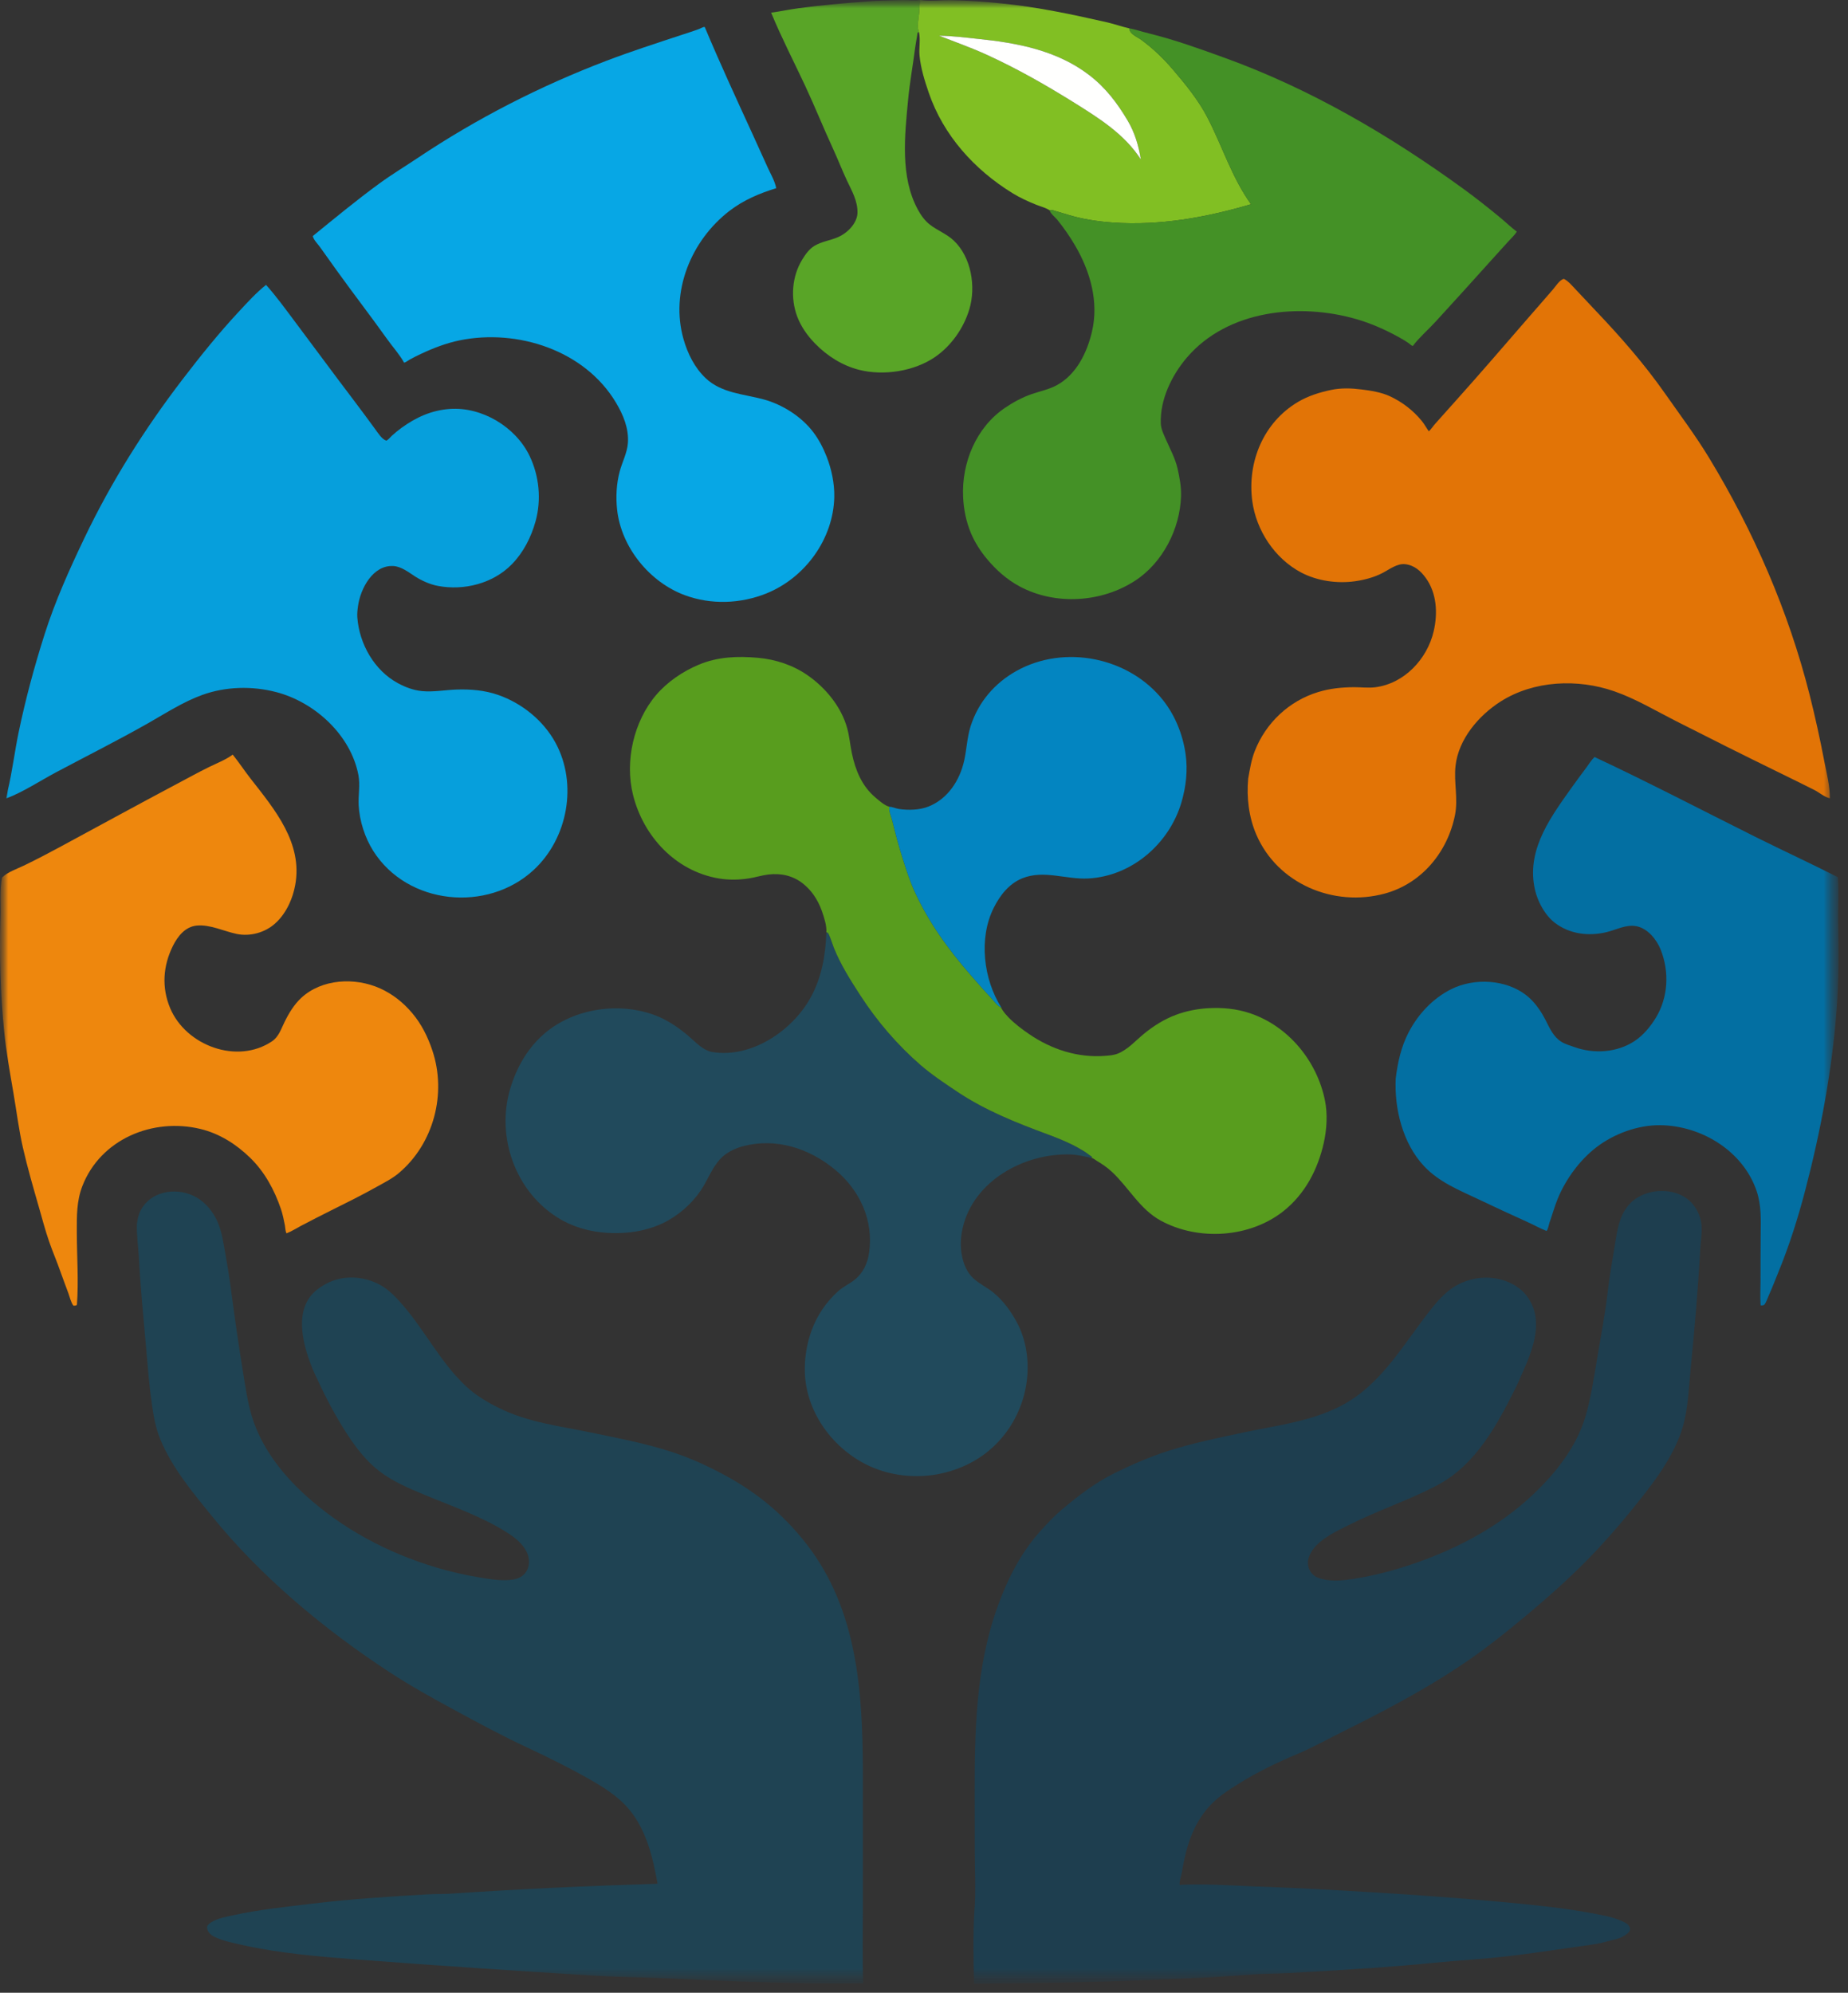
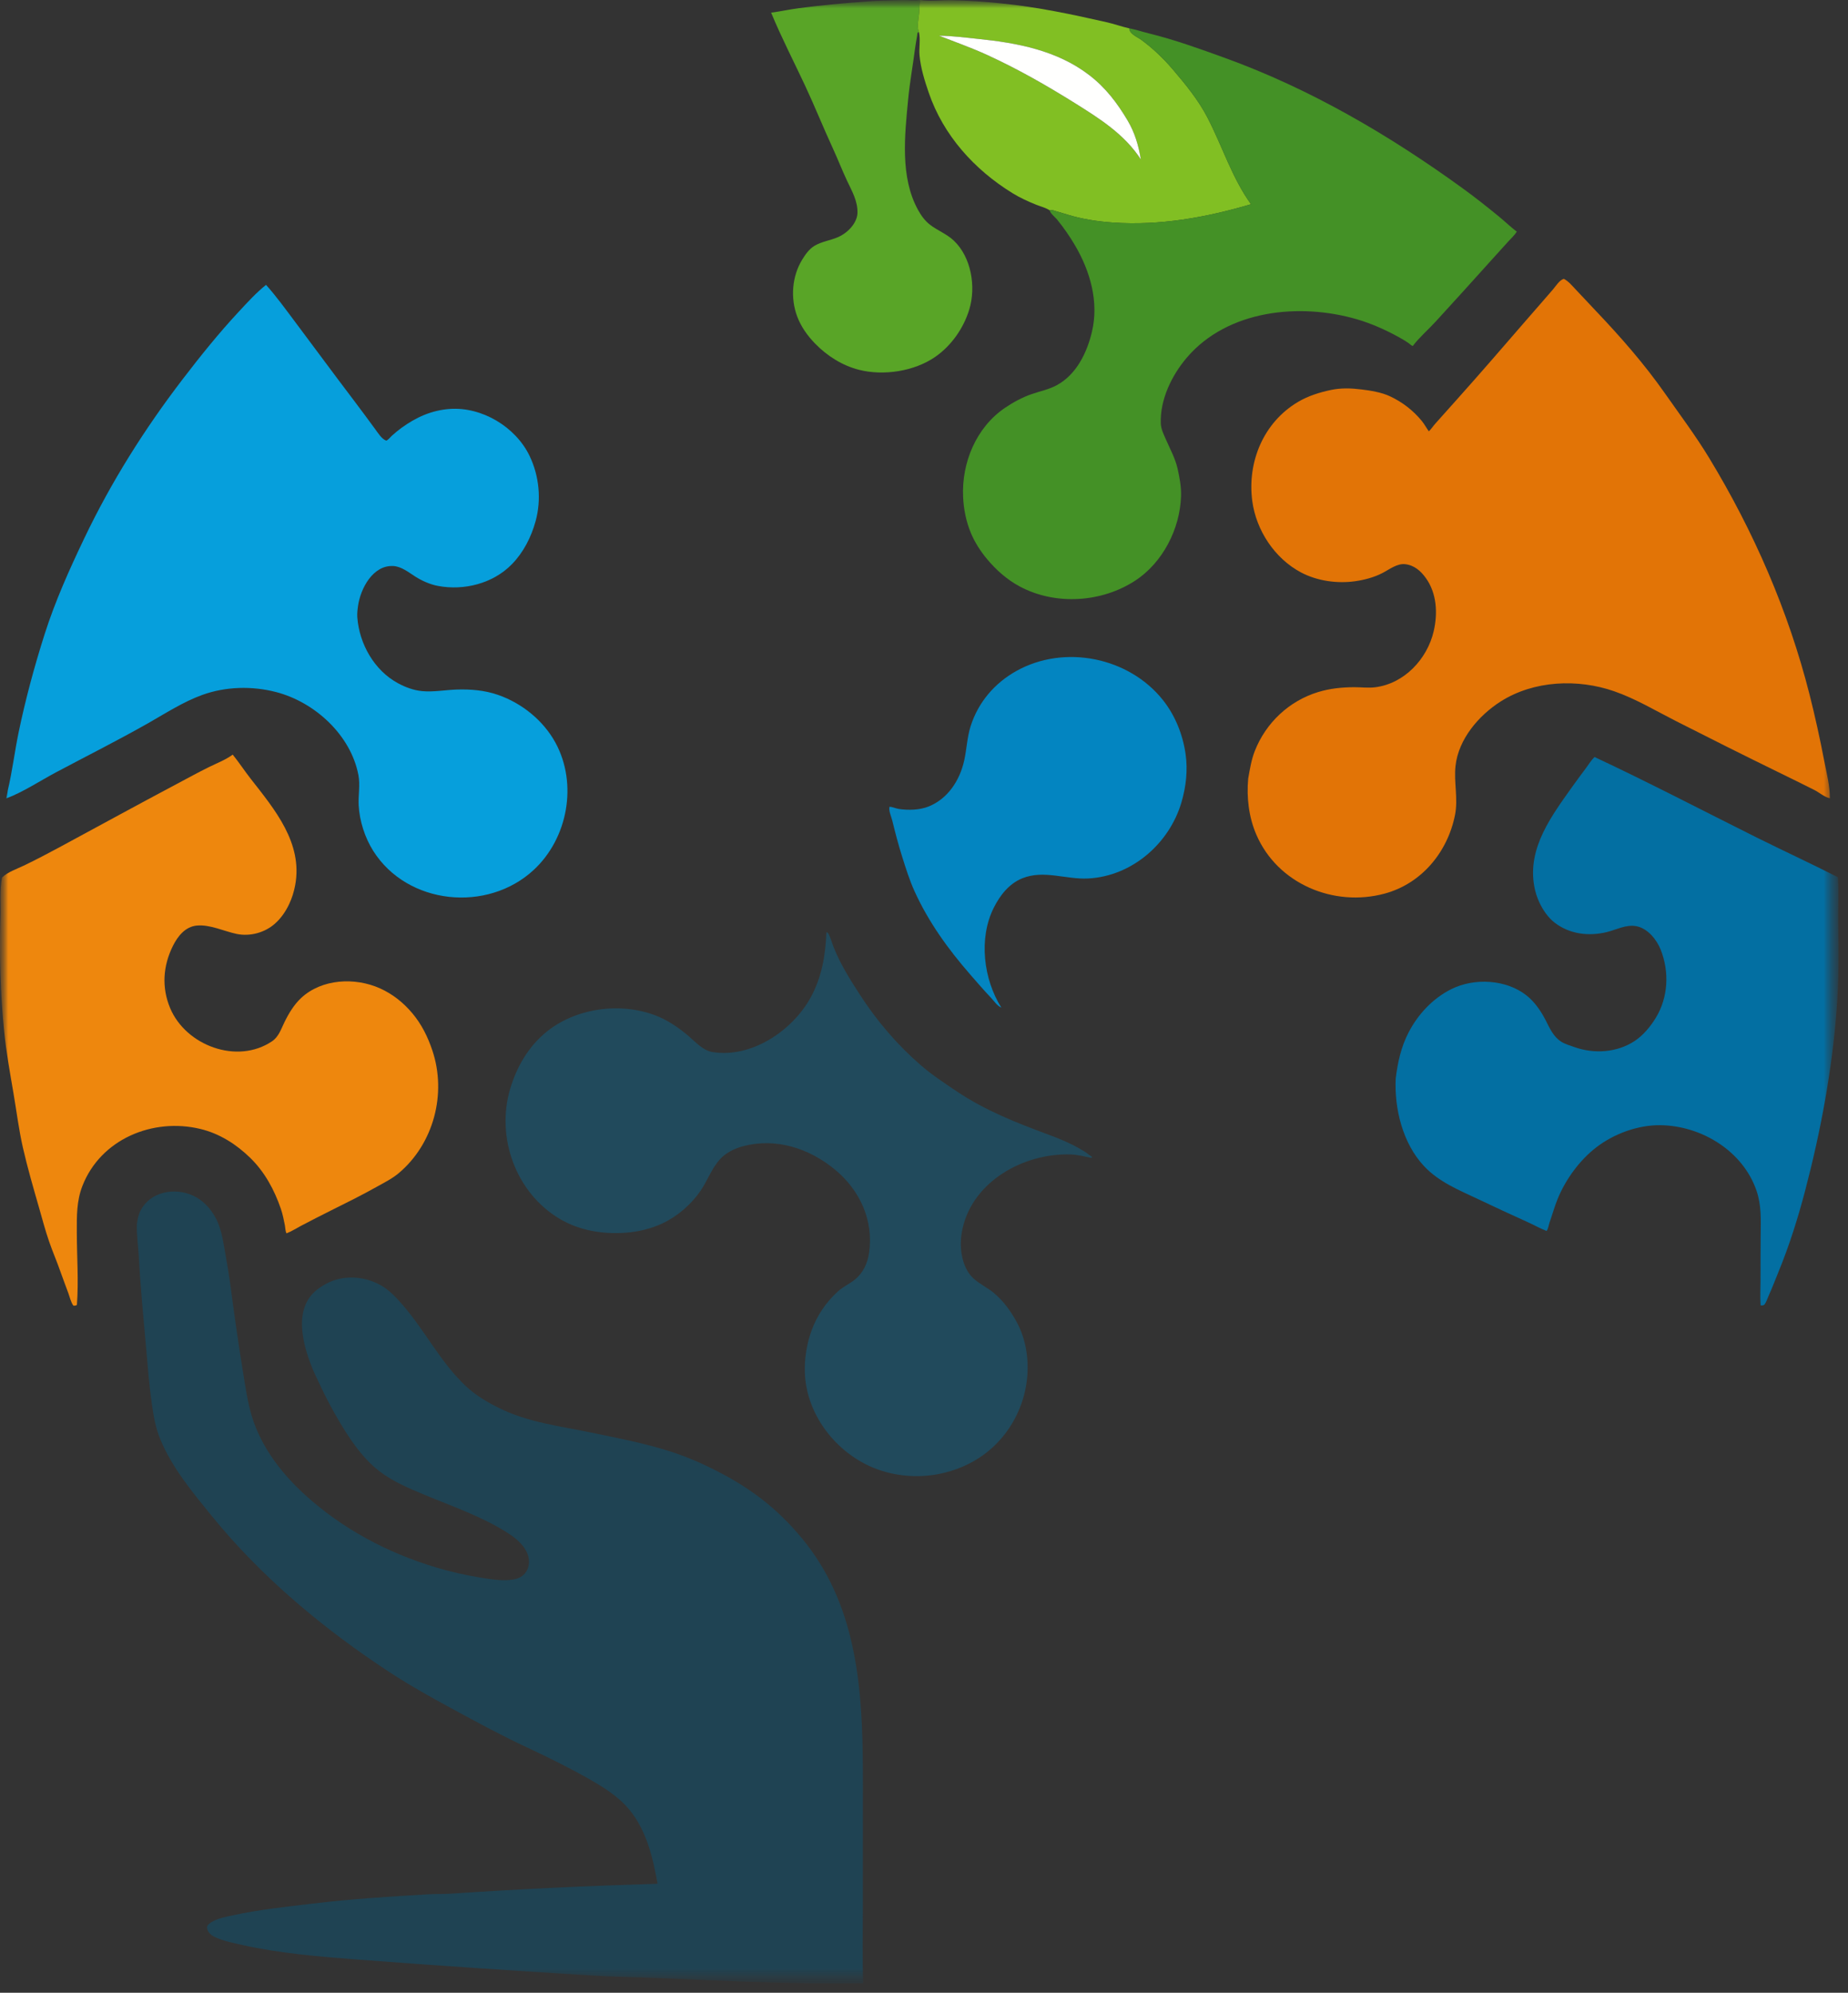
<svg xmlns="http://www.w3.org/2000/svg" width="115" height="124" viewBox="0 0 115 124" fill="none">
  <rect x="0" y="0" width="115" height="124" fill="#333333" stroke="none" />
  <mask id="mask0_61_2" style="mask-type:luminance" maskUnits="userSpaceOnUse" x="0" y="0" width="115" height="124">
    <path d="M0 0H114.411V123.445H0V0Z" fill="white" />
  </mask>
  <g mask="url(#mask0_61_2)">
    <mask id="mask1_61_2" style="mask-type:luminance" maskUnits="userSpaceOnUse" x="0" y="0" width="115" height="124">
      <path d="M0 0H114.411V123.445H0V0Z" fill="white" />
    </mask>
    <g mask="url(#mask1_61_2)">
      <path fill-rule="evenodd" clip-rule="evenodd" d="M0.026 57.121C0.059 56.292 -0.037 55.416 0.126 54.604C0.48 54.261 1.037 54.077 1.475 53.866C2.226 53.505 2.967 53.117 3.701 52.721C6.144 51.404 8.576 50.068 11.029 48.768C11.681 48.422 12.329 48.065 12.991 47.738C13.475 47.499 14.049 47.279 14.482 46.957C14.87 47.436 15.21 47.959 15.591 48.446C17.098 50.374 18.855 52.458 18.369 55.082C18.294 55.487 18.169 55.89 17.992 56.263C17.77 56.728 17.489 57.139 17.102 57.481C16.475 58.036 15.557 58.285 14.736 58.116C13.943 57.952 13.069 57.516 12.247 57.594C11.526 57.664 11.062 58.255 10.762 58.856C10.144 60.095 10.048 61.444 10.589 62.733C11.565 65.058 14.752 66.262 16.93 64.794C17.342 64.516 17.49 64.039 17.698 63.613C17.96 63.074 18.295 62.517 18.735 62.105C20.019 60.903 22.089 60.801 23.648 61.502C24.434 61.855 25.1 62.386 25.653 63.043C26.234 63.733 26.62 64.514 26.905 65.364C27.809 68.055 26.991 71.173 24.805 73.007C24.398 73.348 23.902 73.593 23.441 73.852C22.496 74.382 21.533 74.857 20.564 75.34C19.955 75.643 19.346 75.956 18.744 76.272C18.445 76.43 18.147 76.622 17.831 76.745C17.758 76.631 17.756 76.391 17.73 76.256C17.662 75.906 17.592 75.552 17.476 75.215C17.073 74.039 16.47 72.923 15.572 72.049C14.7 71.2 13.666 70.539 12.475 70.251C9.515 69.534 6.258 70.881 5.124 73.807C4.762 74.743 4.778 75.684 4.78 76.671C4.782 78.17 4.899 79.705 4.786 81.199C4.71 81.249 4.652 81.25 4.565 81.243C4.412 81.031 4.342 80.716 4.254 80.471C4.096 80.03 3.922 79.595 3.769 79.152C3.547 78.509 3.272 77.884 3.051 77.24C2.815 76.552 2.63 75.849 2.43 75.151C2.073 73.908 1.711 72.668 1.424 71.407C1.171 70.292 1.031 69.153 0.839 68.027C0.62 66.743 0.386 65.452 0.256 64.155C0.022 61.821 -0.043 59.465 0.026 57.121Z" fill="#EE870D" />
    </g>
    <mask id="mask2_61_2" style="mask-type:luminance" maskUnits="userSpaceOnUse" x="0" y="0" width="115" height="124">
      <path d="M0 0H114.411V123.445H0V0Z" fill="white" />
    </mask>
    <g mask="url(#mask2_61_2)">
      <path fill-rule="evenodd" clip-rule="evenodd" d="M0.48 49.198C0.765 48.006 0.91 46.773 1.159 45.572C1.59 43.501 2.141 41.46 2.783 39.445C3.438 37.395 4.318 35.436 5.244 33.498C6.923 29.982 8.992 26.698 11.359 23.607C12.479 22.145 13.617 20.729 14.872 19.381C15.414 18.799 15.934 18.224 16.555 17.726C17.203 18.448 17.768 19.237 18.351 20.012C19.562 21.622 20.752 23.249 21.972 24.852C22.44 25.467 22.896 26.091 23.354 26.713C23.521 26.94 23.761 27.334 24.045 27.421C24.17 27.36 24.283 27.207 24.387 27.113C24.577 26.942 24.772 26.779 24.979 26.628C25.883 25.969 26.86 25.527 27.987 25.447C29.987 25.305 32.083 26.558 32.954 28.366C33.557 29.618 33.699 31.097 33.328 32.438C33.053 33.429 32.575 34.373 31.851 35.113C30.679 36.312 28.871 36.767 27.245 36.458C26.762 36.366 26.247 36.138 25.836 35.874C25.428 35.612 24.974 35.246 24.47 35.221C23.2 35.157 22.431 36.629 22.28 37.706C22.247 37.94 22.218 38.186 22.236 38.422C22.361 40.067 23.288 41.718 24.769 42.516C25.228 42.764 25.735 42.953 26.256 43.004C26.974 43.074 27.7 42.932 28.416 42.908C29.288 42.879 30.167 42.952 30.996 43.241C32.479 43.756 33.818 44.838 34.569 46.221C35.959 48.78 35.337 52.165 33.211 54.133C30.326 56.804 25.357 56.318 23.227 52.949C22.707 52.126 22.373 51.088 22.321 50.115C22.288 49.487 22.423 48.847 22.303 48.224C21.826 45.73 19.579 43.684 17.177 43.063C15.682 42.675 14.039 42.717 12.584 43.243C11.409 43.669 10.308 44.382 9.225 44.998C7.337 46.071 5.387 47.046 3.47 48.067C2.463 48.604 1.462 49.276 0.394 49.681C0.415 49.519 0.464 49.359 0.48 49.198Z" fill="#069FDC" />
    </g>
    <mask id="mask3_61_2" style="mask-type:luminance" maskUnits="userSpaceOnUse" x="0" y="0" width="115" height="124">
      <path d="M0 0H114.411V123.445H0V0Z" fill="white" />
    </mask>
    <g mask="url(#mask3_61_2)">
      <path fill-rule="evenodd" clip-rule="evenodd" d="M8.518 76.175C8.56 75.855 8.614 75.573 8.77 75.285C9.39 74.138 10.882 73.88 12.01 74.397C12.61 74.672 13.08 75.171 13.398 75.743C13.735 76.35 13.859 77.066 13.977 77.743C14.111 78.51 14.247 79.277 14.348 80.049C14.582 81.841 14.837 83.633 15.129 85.417C15.275 86.314 15.402 87.218 15.662 88.092C16.229 90.004 17.509 91.677 18.968 93.007C21.3 95.132 24.105 96.626 27.121 97.53C28.016 97.799 28.928 98.009 29.85 98.16C30.354 98.243 30.888 98.335 31.4 98.329C31.634 98.327 31.887 98.311 32.114 98.248C32.874 98.037 33.101 97.241 32.773 96.567C32.525 96.057 32.047 95.68 31.58 95.381C29.995 94.365 28.15 93.739 26.421 93.017C25.456 92.614 24.478 92.206 23.638 91.57C22.809 90.942 22.144 90.077 21.583 89.21C20.898 88.15 20.308 87.039 19.779 85.894C19.656 85.627 19.524 85.365 19.416 85.092C18.8 83.536 18.214 81.277 19.882 80.138C20.146 79.958 20.43 79.795 20.732 79.688C21.797 79.311 23.028 79.503 23.954 80.141C24.393 80.445 24.777 80.873 25.122 81.276C26.484 82.867 27.459 84.83 29.002 86.265C29.608 86.828 30.294 87.236 31.03 87.603C32.844 88.51 34.831 88.737 36.792 89.144C38.481 89.494 40.191 89.819 41.832 90.357C43.048 90.756 44.24 91.31 45.356 91.934C46.416 92.528 47.436 93.242 48.331 94.064C49.242 94.9 50.067 95.841 50.757 96.867C53.563 101.037 53.705 106.187 53.697 111.03C53.692 113.622 53.693 116.214 53.694 118.806C53.694 120.34 53.659 121.879 53.716 123.411C49.443 123.475 45.171 123.271 40.907 123.084C39.632 123.028 38.357 123.021 37.083 122.943C32.176 122.644 27.275 122.316 22.372 121.944C19.938 121.759 17.45 121.559 15.065 121.027C14.503 120.902 13.922 120.786 13.396 120.547C13.13 120.425 12.888 120.219 12.882 119.909C12.929 119.737 13.092 119.64 13.242 119.559C13.607 119.362 14.068 119.272 14.471 119.185C16.119 118.828 17.79 118.652 19.463 118.452C21.865 118.165 24.287 118.01 26.701 117.873C27.157 117.847 27.614 117.864 28.07 117.834C32.348 117.545 36.631 117.349 40.92 117.217C40.63 115.597 40.238 113.917 39.171 112.618C38.486 111.784 37.534 111.195 36.606 110.67C35.364 109.969 34.1 109.345 32.809 108.741C31.2 107.99 29.638 107.146 28.079 106.297C26.788 105.594 25.503 104.877 24.272 104.073C20.165 101.389 16.284 98.151 13.182 94.337C11.977 92.855 10.724 91.356 9.981 89.576C9.673 88.838 9.554 88.094 9.442 87.309C9.277 86.146 9.189 84.981 9.087 83.812C8.923 81.954 8.74 80.095 8.641 78.232C8.605 77.55 8.494 76.858 8.518 76.175Z" fill="#1F4353" />
    </g>
    <mask id="mask4_61_2" style="mask-type:luminance" maskUnits="userSpaceOnUse" x="0" y="0" width="115" height="124">
-       <path d="M0 0H114.411V123.445H0V0Z" fill="white" />
-     </mask>
+       </mask>
    <g mask="url(#mask4_61_2)">
      <path fill-rule="evenodd" clip-rule="evenodd" d="M19.464 14.689C20.831 13.578 22.187 12.455 23.611 11.416C24.382 10.853 25.197 10.362 25.989 9.832C29.657 7.376 33.617 5.351 37.739 3.782C39.279 3.195 40.848 2.689 42.413 2.173C42.78 2.052 43.15 1.938 43.512 1.801C43.591 1.771 43.809 1.64 43.859 1.688C44.79 3.912 45.801 6.097 46.805 8.289C47.13 8.998 47.446 9.712 47.772 10.421C47.953 10.816 48.228 11.284 48.303 11.712C47.263 12.027 46.265 12.453 45.397 13.12C43.004 14.96 41.693 18.156 42.537 21.112C42.792 22.005 43.231 22.888 43.913 23.533C44.903 24.47 46.278 24.515 47.529 24.855C48.689 25.169 49.886 25.93 50.612 26.895C50.965 27.363 51.224 27.867 51.439 28.411C51.746 29.192 51.935 30.088 51.917 30.929C51.859 33.537 50.103 35.955 47.692 36.927C46.088 37.573 44.25 37.64 42.621 37.038C40.42 36.226 38.65 34.048 38.401 31.7C38.317 30.914 38.36 30.1 38.564 29.335C38.721 28.746 39.034 28.169 39.075 27.555C39.135 26.65 38.781 25.806 38.325 25.044C36.378 21.79 32.185 20.443 28.591 21.181C27.773 21.349 26.948 21.666 26.193 22.022C25.961 22.132 25.727 22.244 25.503 22.371C25.389 22.436 25.275 22.533 25.149 22.57C24.862 22.051 24.436 21.585 24.092 21.102C23.077 19.679 22.01 18.298 20.989 16.879C20.628 16.379 20.27 15.878 19.914 15.375C19.773 15.175 19.512 14.93 19.464 14.689Z" fill="#07A7E5" />
    </g>
    <mask id="mask5_61_2" style="mask-type:luminance" maskUnits="userSpaceOnUse" x="0" y="0" width="115" height="124">
      <path d="M0 0H114.411V123.445H0V0Z" fill="white" />
    </mask>
    <g mask="url(#mask5_61_2)">
      <path fill-rule="evenodd" clip-rule="evenodd" d="M51.426 58.015C51.539 58.013 51.586 58.157 51.628 58.257C51.728 58.491 51.796 58.738 51.891 58.974C52.307 60.016 52.922 60.987 53.53 61.926C54.573 63.535 55.839 65.018 57.291 66.276C58 66.89 58.787 67.408 59.565 67.929C61.295 69.089 63.234 69.86 65.178 70.579C65.837 70.823 66.506 71.089 67.117 71.436C67.34 71.563 67.571 71.695 67.77 71.858C67.838 71.913 68.069 72.021 67.896 72.049C67.465 71.956 67.058 71.851 66.613 71.837C63.737 71.748 60.58 73.476 59.907 76.413C59.771 77.003 59.747 77.603 59.873 78.198C59.977 78.69 60.185 79.181 60.557 79.532C60.938 79.892 61.445 80.119 61.85 80.457C62.452 80.961 62.906 81.595 63.278 82.282C63.557 82.798 63.75 83.383 63.851 83.959C64.284 86.436 63.26 89.022 61.22 90.516C60.401 91.116 59.451 91.514 58.458 91.714C57.021 92.003 55.439 91.841 54.105 91.227C51.872 90.197 50.182 87.93 50.086 85.439C50.052 84.561 50.202 83.615 50.504 82.79C50.849 81.846 51.409 81.024 52.153 80.35C52.472 80.061 52.868 79.89 53.201 79.621C53.716 79.205 53.989 78.602 54.082 77.956C54.374 75.937 53.51 74.057 51.951 72.772C50.344 71.447 48.276 70.781 46.23 71.327C45.702 71.468 45.165 71.735 44.796 72.144C44.286 72.708 44.035 73.445 43.616 74.067C43.039 74.923 42.181 75.672 41.248 76.115C40.522 76.459 39.721 76.65 38.922 76.708C37.507 76.809 36.064 76.577 34.828 75.843C32.083 74.212 30.847 70.752 31.756 67.726C32.155 66.399 32.848 65.189 33.916 64.284C35.755 62.725 38.579 62.335 40.804 63.191C41.544 63.476 42.227 63.942 42.829 64.453C43.263 64.822 43.743 65.367 44.33 65.463C46.737 65.858 49.273 64.165 50.418 62.121C51.134 60.845 51.373 59.454 51.426 58.015Z" fill="#214A5C" />
    </g>
    <mask id="mask6_61_2" style="mask-type:luminance" maskUnits="userSpaceOnUse" x="0" y="0" width="115" height="124">
      <path d="M0 0H114.411V123.445H0V0Z" fill="white" />
    </mask>
    <g mask="url(#mask6_61_2)">
-       <path fill-rule="evenodd" clip-rule="evenodd" d="M55.352 50.202C55.291 50.446 55.468 50.822 55.527 51.066C55.712 51.822 55.91 52.58 56.145 53.322C56.373 54.039 56.596 54.763 56.907 55.449C57.779 57.374 59.007 59.069 60.388 60.653C60.813 61.141 61.234 61.629 61.68 62.1C61.87 62.3 62.055 62.593 62.313 62.699C62.217 62.595 62.403 62.88 62.403 62.88C62.51 63.036 62.633 63.181 62.766 63.316C63.145 63.703 63.595 64.042 64.041 64.347C65.433 65.3 67.064 65.831 68.755 65.703C69.022 65.683 69.306 65.662 69.556 65.563C70.18 65.316 70.673 64.75 71.183 64.332C71.783 63.84 72.453 63.418 73.183 63.147C73.811 62.914 74.476 62.781 75.144 62.739C76.046 62.683 76.946 62.764 77.807 63.056C80.196 63.867 81.963 66.039 82.453 68.486C82.622 69.329 82.565 70.282 82.378 71.118C82.009 72.765 81.214 74.295 79.869 75.363C77.766 77.032 74.564 77.226 72.232 75.954C70.92 75.238 70.243 73.888 69.178 72.905C68.89 72.639 68.581 72.428 68.244 72.229C68.167 72.184 67.985 72.027 67.895 72.049C68.068 72.021 67.838 71.912 67.77 71.857C67.57 71.695 67.34 71.562 67.116 71.436C66.505 71.089 65.837 70.822 65.178 70.579C63.234 69.86 61.294 69.089 59.564 67.929C58.786 67.407 58 66.89 57.29 66.275C55.839 65.018 54.572 63.535 53.529 61.925C52.921 60.987 52.306 60.015 51.89 58.974C51.796 58.738 51.727 58.491 51.628 58.257C51.586 58.157 51.539 58.013 51.425 58.014C51.456 57.6 51.276 57.068 51.142 56.68C51.016 56.321 50.84 55.977 50.619 55.667C50.44 55.418 50.232 55.195 49.994 55.002C49.361 54.488 48.597 54.319 47.797 54.42C47.389 54.471 46.998 54.599 46.592 54.661C45.969 54.757 45.319 54.765 44.697 54.657C42.024 54.192 40.034 52.033 39.394 49.467C38.87 47.37 39.431 44.895 40.829 43.249C41.528 42.427 42.498 41.773 43.489 41.359C44.672 40.864 45.902 40.821 47.162 40.932C48.257 41.029 49.328 41.379 50.238 42.007C51.366 42.785 52.351 43.973 52.719 45.31C52.861 45.824 52.903 46.359 53.013 46.88C53.231 47.922 53.633 48.911 54.465 49.615C54.699 49.813 55.051 50.134 55.352 50.202Z" fill="#589D1E" />
-     </g>
+       </g>
    <mask id="mask7_61_2" style="mask-type:luminance" maskUnits="userSpaceOnUse" x="0" y="0" width="115" height="124">
      <path d="M0 0H114.411V123.445H0V0Z" fill="white" />
    </mask>
    <g mask="url(#mask7_61_2)">
      <path fill-rule="evenodd" clip-rule="evenodd" d="M57.267 0C57.214 0.277 57.222 0.573 57.195 0.855C57.161 1.206 57.05 1.652 57.186 1.994C57.073 2.005 57.089 2.113 57.074 2.21C57.035 2.465 56.981 2.719 56.949 2.974C56.812 4.051 56.614 5.118 56.512 6.2C56.301 8.419 56.004 11.015 57.125 13.056C57.319 13.408 57.546 13.728 57.866 13.978C58.332 14.342 58.915 14.557 59.348 14.966C60.448 16.002 60.741 17.844 60.323 19.24C59.973 20.41 59.204 21.514 58.193 22.211C56.896 23.105 54.997 23.396 53.476 23.017C52.428 22.755 51.477 22.154 50.727 21.384C50.25 20.895 49.844 20.326 49.604 19.682C49.182 18.545 49.284 17.193 49.92 16.156C50.118 15.834 50.352 15.496 50.683 15.298C51.132 15.027 51.686 14.961 52.161 14.751C52.576 14.567 52.975 14.227 53.192 13.825C53.287 13.649 53.353 13.463 53.36 13.262C53.383 12.514 53.016 11.896 52.71 11.244C52.399 10.582 52.136 9.899 51.829 9.234C51.23 7.934 50.697 6.603 50.09 5.306C49.388 3.806 48.618 2.318 47.987 0.788C48.551 0.713 49.109 0.591 49.673 0.515C51.076 0.326 52.49 0.2 53.901 0.093C54.655 0.035 55.41 0.02 56.166 0.006C56.526 -0 56.913 0.055 57.267 0Z" fill="#59A527" />
    </g>
    <mask id="mask8_61_2" style="mask-type:luminance" maskUnits="userSpaceOnUse" x="0" y="0" width="115" height="124">
      <path d="M0 0H114.411V123.445H0V0Z" fill="white" />
    </mask>
    <g mask="url(#mask8_61_2)">
      <path fill-rule="evenodd" clip-rule="evenodd" d="M55.352 50.202C55.546 50.209 55.744 50.309 55.939 50.339C56.526 50.428 57.238 50.409 57.795 50.182C58.994 49.694 59.725 48.557 60 47.331C60.158 46.622 60.181 45.881 60.402 45.187C60.877 43.695 61.894 42.505 63.261 41.745C66.252 40.083 70.261 40.897 72.378 43.574C73.133 44.529 73.601 45.703 73.776 46.904C73.923 47.917 73.81 48.934 73.525 49.912C72.773 52.493 70.435 54.524 67.716 54.664C66.328 54.736 64.955 54.111 63.614 54.654C62.791 54.988 62.228 55.713 61.841 56.486C60.888 58.385 61.198 60.933 62.313 62.699C62.055 62.593 61.869 62.3 61.68 62.1C61.234 61.629 60.813 61.141 60.388 60.653C59.007 59.069 57.779 57.374 56.907 55.449C56.596 54.763 56.372 54.039 56.145 53.322C55.91 52.579 55.712 51.822 55.527 51.066C55.467 50.822 55.29 50.445 55.352 50.202Z" fill="#0385C1" />
    </g>
    <mask id="mask9_61_2" style="mask-type:luminance" maskUnits="userSpaceOnUse" x="0" y="0" width="115" height="124">
      <path d="M0 0H114.411V123.445H0V0Z" fill="white" />
    </mask>
    <g mask="url(#mask9_61_2)">
      <path fill-rule="evenodd" clip-rule="evenodd" d="M57.266 0C57.86 0.098 58.536 0.006 59.14 0.013C60.201 0.026 61.261 0.107 62.316 0.212C64.546 0.435 66.722 0.895 68.905 1.392C69.365 1.497 69.816 1.665 70.276 1.763C70.284 2.116 70.776 2.297 71.035 2.488C71.753 3.017 72.4 3.637 72.979 4.315C73.775 5.25 74.568 6.212 75.136 7.307C76.067 9.102 76.659 11.053 77.85 12.709C75.052 13.532 72.191 14.051 69.266 13.849C68.311 13.783 67.338 13.636 66.422 13.352C66.171 13.275 65.92 13.201 65.669 13.128C65.555 13.095 65.436 13.033 65.332 13.095C65.078 12.925 64.779 12.857 64.498 12.746C63.986 12.542 63.479 12.31 63.009 12.021C60.635 10.56 58.704 8.422 57.795 5.768C57.539 5.019 57.295 4.242 57.222 3.451C57.177 2.97 57.294 2.469 57.185 1.994C57.049 1.652 57.16 1.206 57.194 0.855C57.222 0.573 57.213 0.277 57.266 0ZM58.448 2.223L58.414 2.214C59.419 2.606 60.451 2.97 61.432 3.42C63.315 4.282 65.1 5.299 66.854 6.395C68.403 7.363 69.987 8.355 70.991 9.92C70.856 9.062 70.618 8.257 70.173 7.505C69.526 6.409 68.803 5.456 67.784 4.674C65.783 3.138 63.316 2.67 60.872 2.421C60.073 2.339 59.244 2.227 58.448 2.223Z" fill="#81BF23" />
    </g>
    <mask id="mask10_61_2" style="mask-type:luminance" maskUnits="userSpaceOnUse" x="0" y="0" width="115" height="124">
      <path d="M0 0H114.411V123.445H0V0Z" fill="white" />
    </mask>
    <g mask="url(#mask10_61_2)">
      <path fill-rule="evenodd" clip-rule="evenodd" d="M58.449 2.223C59.245 2.227 60.074 2.339 60.872 2.421C63.316 2.67 65.784 3.138 67.784 4.674C68.803 5.457 69.526 6.409 70.174 7.505C70.618 8.257 70.856 9.062 70.992 9.92C69.987 8.355 68.404 7.363 66.855 6.395C65.1 5.299 63.316 4.283 61.433 3.42C60.452 2.97 59.419 2.606 58.415 2.214L58.449 2.223Z" fill="#FFFFFE" />
    </g>
    <mask id="mask11_61_2" style="mask-type:luminance" maskUnits="userSpaceOnUse" x="0" y="0" width="115" height="124">
      <path d="M0 0H114.411V123.445H0V0Z" fill="white" />
    </mask>
    <g mask="url(#mask11_61_2)">
      <path fill-rule="evenodd" clip-rule="evenodd" d="M65.332 13.095C65.437 13.033 65.555 13.095 65.669 13.128C65.92 13.201 66.172 13.275 66.422 13.352C67.338 13.636 68.312 13.783 69.267 13.849C72.191 14.051 75.052 13.532 77.85 12.708C76.66 11.053 76.067 9.102 75.136 7.307C74.568 6.212 73.775 5.25 72.979 4.315C72.401 3.637 71.753 3.017 71.035 2.488C70.776 2.297 70.284 2.116 70.276 1.763C70.688 1.841 71.09 1.979 71.498 2.079C73.094 2.471 74.656 3.036 76.201 3.595C81.535 5.525 86.454 8.406 91.033 11.727C91.797 12.281 92.541 12.871 93.272 13.469C93.649 13.778 94.001 14.122 94.39 14.416C94.244 14.647 94.019 14.849 93.834 15.053C93.486 15.437 93.137 15.821 92.791 16.207C91.649 17.48 90.498 18.744 89.345 20.007C88.885 20.511 88.333 20.981 87.922 21.524C87.86 21.536 87.726 21.401 87.673 21.364C87.458 21.212 87.236 21.082 87.006 20.956C86.192 20.511 85.319 20.123 84.428 19.864C80.877 18.833 76.41 19.278 73.868 22.239C72.92 23.343 72.176 24.873 72.236 26.36C72.25 26.703 72.414 27.024 72.548 27.333C72.813 27.942 73.132 28.509 73.281 29.165C73.408 29.727 73.513 30.299 73.495 30.878C73.433 32.903 72.358 35.01 70.647 36.128C68.548 37.5 65.681 37.68 63.46 36.495C62.668 36.073 61.99 35.469 61.418 34.783C61.014 34.298 60.658 33.744 60.415 33.16C60.118 32.446 59.968 31.683 59.933 30.912C59.839 28.792 60.744 26.604 62.525 25.388C63.037 25.038 63.621 24.723 64.208 24.52C64.734 24.339 65.275 24.237 65.768 23.967C66.993 23.299 67.646 21.938 67.953 20.637C68.392 18.776 67.84 16.869 66.891 15.257C66.562 14.697 66.194 14.17 65.786 13.666C65.688 13.545 65.325 13.245 65.332 13.095Z" fill="#449126" />
    </g>
    <mask id="mask12_61_2" style="mask-type:luminance" maskUnits="userSpaceOnUse" x="0" y="0" width="115" height="124">
-       <path d="M0 0H114.411V123.445H0V0Z" fill="white" />
-     </mask>
+       </mask>
    <g mask="url(#mask12_61_2)">
      <path fill-rule="evenodd" clip-rule="evenodd" d="M60.632 118.991C60.743 117.681 60.656 116.332 60.659 115.018C60.661 113.927 60.658 112.837 60.655 111.746C60.645 107.77 60.714 103.762 62.078 99.977C62.693 98.269 63.51 96.647 64.731 95.285C65.166 94.8 65.61 94.327 66.111 93.907C67.126 93.054 68.188 92.241 69.386 91.652C70.458 91.126 71.57 90.643 72.709 90.281C74.252 89.79 75.865 89.457 77.449 89.123C79.503 88.688 81.588 88.451 83.479 87.463C85.994 86.148 87.378 83.561 89.09 81.418C89.471 80.941 89.892 80.471 90.402 80.129C91.335 79.504 92.588 79.322 93.654 79.698C93.964 79.807 94.26 79.958 94.523 80.155C94.736 80.313 94.912 80.501 95.065 80.717C96.079 82.15 95.416 83.9 94.779 85.339C94.634 85.666 94.498 85.995 94.339 86.315C93.181 88.643 91.853 91.133 89.467 92.405C87.7 93.347 85.779 93.968 83.991 94.869C83.197 95.269 82.211 95.704 81.681 96.451C81.577 96.598 81.497 96.761 81.44 96.932C81.282 97.415 81.518 97.978 81.999 98.167C82.66 98.427 83.408 98.369 84.095 98.268C85.473 98.066 86.832 97.7 88.145 97.241C90.821 96.304 93.363 94.934 95.432 92.969C96.823 91.648 98.092 90.038 98.65 88.181C99.002 87.006 99.18 85.775 99.383 84.568C99.621 83.16 99.889 81.753 100.053 80.335C100.154 79.468 100.301 78.609 100.446 77.748C100.549 77.137 100.623 76.513 100.823 75.923C101 75.402 101.315 74.922 101.77 74.603C102.691 73.958 104.133 73.918 105.036 74.63C105.505 75 105.832 75.628 105.883 76.22C105.928 76.734 105.829 77.27 105.801 77.784C105.667 80.261 105.448 82.735 105.205 85.204C105.07 86.577 105.045 87.979 104.554 89.287C104.018 90.711 103.12 91.966 102.185 93.152C101.313 94.257 100.411 95.334 99.451 96.364C98.08 97.834 96.603 99.16 95.065 100.452C93.692 101.606 92.28 102.725 90.783 103.716C88.498 105.227 86.08 106.5 83.629 107.717C82.639 108.209 81.659 108.759 80.639 109.185C79.435 109.688 78.237 110.276 77.126 110.963C76.399 111.413 75.69 111.881 75.131 112.539C74.579 113.191 74.198 113.96 73.941 114.772C73.756 115.358 73.642 115.964 73.533 116.569C73.501 116.748 73.372 117.117 73.416 117.287C74.952 117.216 76.49 117.315 78.023 117.381C79.364 117.44 80.702 117.483 82.042 117.556C86.346 117.791 90.639 118.064 94.93 118.492C96.609 118.66 98.301 118.874 99.953 119.229C100.316 119.307 100.665 119.418 101.003 119.573C101.224 119.674 101.425 119.8 101.443 120.065C101.397 120.262 101.141 120.42 100.975 120.511C100.745 120.638 100.494 120.68 100.243 120.746C99.871 120.844 99.502 120.946 99.12 120.998C96.685 121.33 94.255 121.745 91.802 121.92C89.822 122.061 87.845 122.287 85.865 122.426C83.962 122.559 82.056 122.681 80.151 122.777C79.438 122.813 78.722 122.812 78.01 122.857C77.007 122.921 76 123.01 74.995 123.057C72.341 123.18 69.678 123.286 67.02 123.352C64.886 123.405 62.75 123.392 60.618 123.444C60.578 121.964 60.547 120.47 60.632 118.991Z" fill="#1E3E4F" />
    </g>
    <mask id="mask13_61_2" style="mask-type:luminance" maskUnits="userSpaceOnUse" x="0" y="0" width="115" height="124">
      <path d="M0 0H114.411V123.445H0V0Z" fill="white" />
    </mask>
    <g mask="url(#mask13_61_2)">
      <path fill-rule="evenodd" clip-rule="evenodd" d="M77.674 48.453C77.779 47.864 77.866 47.292 78.086 46.73C78.773 44.978 80.221 43.615 82.023 43.065C82.757 42.841 83.487 42.767 84.251 42.761C84.69 42.758 85.139 42.821 85.577 42.766C87.388 42.538 88.815 41.012 89.218 39.279C89.478 38.16 89.413 36.916 88.726 35.964C88.404 35.518 88.001 35.167 87.436 35.106C86.936 35.053 86.453 35.438 86.029 35.657C85.506 35.928 84.907 36.086 84.325 36.168C83.217 36.325 81.975 36.153 80.975 35.627C79.326 34.759 78.167 33 77.927 31.168C77.609 28.743 78.628 26.282 80.773 25.011C81.415 24.631 82.115 24.415 82.841 24.262C83.457 24.133 84.095 24.155 84.716 24.233C85.298 24.305 85.959 24.408 86.495 24.658C87.257 25.013 87.935 25.533 88.467 26.182C88.638 26.39 88.761 26.623 88.916 26.841C89.07 26.694 89.185 26.507 89.328 26.35C89.766 25.867 90.195 25.379 90.63 24.894C92.127 23.224 93.592 21.521 95.061 19.826C95.59 19.216 96.125 18.612 96.65 17.999C96.815 17.806 97.066 17.398 97.325 17.354C97.614 17.506 97.833 17.781 98.056 18.014C98.468 18.445 98.871 18.885 99.282 19.317C100.835 20.949 102.326 22.647 103.62 24.494C104.538 25.804 105.516 27.107 106.346 28.474C109.126 33.052 111.287 38.01 112.604 43.206C112.952 44.579 113.255 45.963 113.522 47.355C113.668 48.115 113.875 48.895 113.872 49.673C113.543 49.608 113.201 49.306 112.902 49.155C112.166 48.784 111.422 48.42 110.68 48.057C108.539 47.01 106.405 45.943 104.28 44.862C103.02 44.222 101.791 43.481 100.451 43.015C98.178 42.225 95.46 42.338 93.395 43.644C92.025 44.512 90.756 45.994 90.576 47.664C90.466 48.683 90.747 49.697 90.544 50.715C90.086 53.015 88.474 54.978 86.17 55.604C83.002 56.464 79.494 54.997 78.177 51.927C77.712 50.844 77.567 49.619 77.674 48.453Z" fill="#E27406" />
    </g>
    <mask id="mask14_61_2" style="mask-type:luminance" maskUnits="userSpaceOnUse" x="0" y="0" width="115" height="124">
      <path d="M0 0H114.411V123.445H0V0Z" fill="white" />
    </mask>
    <g mask="url(#mask14_61_2)">
      <path fill-rule="evenodd" clip-rule="evenodd" d="M86.855 67.107C86.98 66.099 87.187 65.147 87.659 64.238C88.248 63.105 89.164 62.124 90.314 61.55C91.741 60.837 93.715 60.939 94.984 61.934C95.499 62.337 95.883 62.901 96.182 63.479C96.441 63.982 96.656 64.504 97.159 64.823C97.403 64.977 97.699 65.057 97.969 65.154C99.195 65.595 100.631 65.501 101.726 64.775C102.26 64.422 102.717 63.868 103.046 63.325C103.816 62.05 103.888 60.473 103.347 59.102C103.096 58.467 102.538 57.77 101.833 57.634C101.191 57.51 100.586 57.857 99.98 58.002C98.862 58.27 97.691 58.133 96.757 57.423C96.35 57.114 96.012 56.622 95.798 56.163C95.648 55.843 95.545 55.52 95.48 55.171C95.03 52.745 96.585 50.725 97.905 48.866C98.165 48.5 98.436 48.142 98.704 47.781C98.87 47.557 99.026 47.3 99.226 47.105C102.608 48.689 105.926 50.424 109.268 52.09C110.961 52.935 112.683 53.725 114.368 54.585C114.444 55.522 114.372 56.478 114.39 57.418C114.423 59.204 114.433 60.996 114.297 62.779C114.007 66.602 113.307 70.37 112.337 74.073C111.885 75.8 111.349 77.494 110.673 79.147C110.473 79.636 110.287 80.128 110.07 80.609C109.984 80.799 109.918 81.025 109.793 81.191C109.717 81.227 109.647 81.243 109.563 81.226C109.527 80.709 109.556 80.182 109.557 79.663C109.559 78.727 109.557 77.791 109.565 76.855C109.574 75.9 109.621 75.005 109.306 74.089C108.456 71.613 105.872 70.044 103.316 70.016C101.931 70.001 100.451 70.543 99.357 71.378C98.305 72.18 97.428 73.386 96.929 74.608C96.736 75.082 96.603 75.575 96.432 76.056C96.379 76.207 96.345 76.479 96.241 76.597C95.846 76.445 95.475 76.232 95.089 76.058C94.057 75.593 93.031 75.115 92.008 74.629C90.789 74.05 89.548 73.562 88.605 72.55C87.291 71.14 86.762 68.988 86.855 67.107Z" fill="#036FA2" />
    </g>
  </g>
</svg>